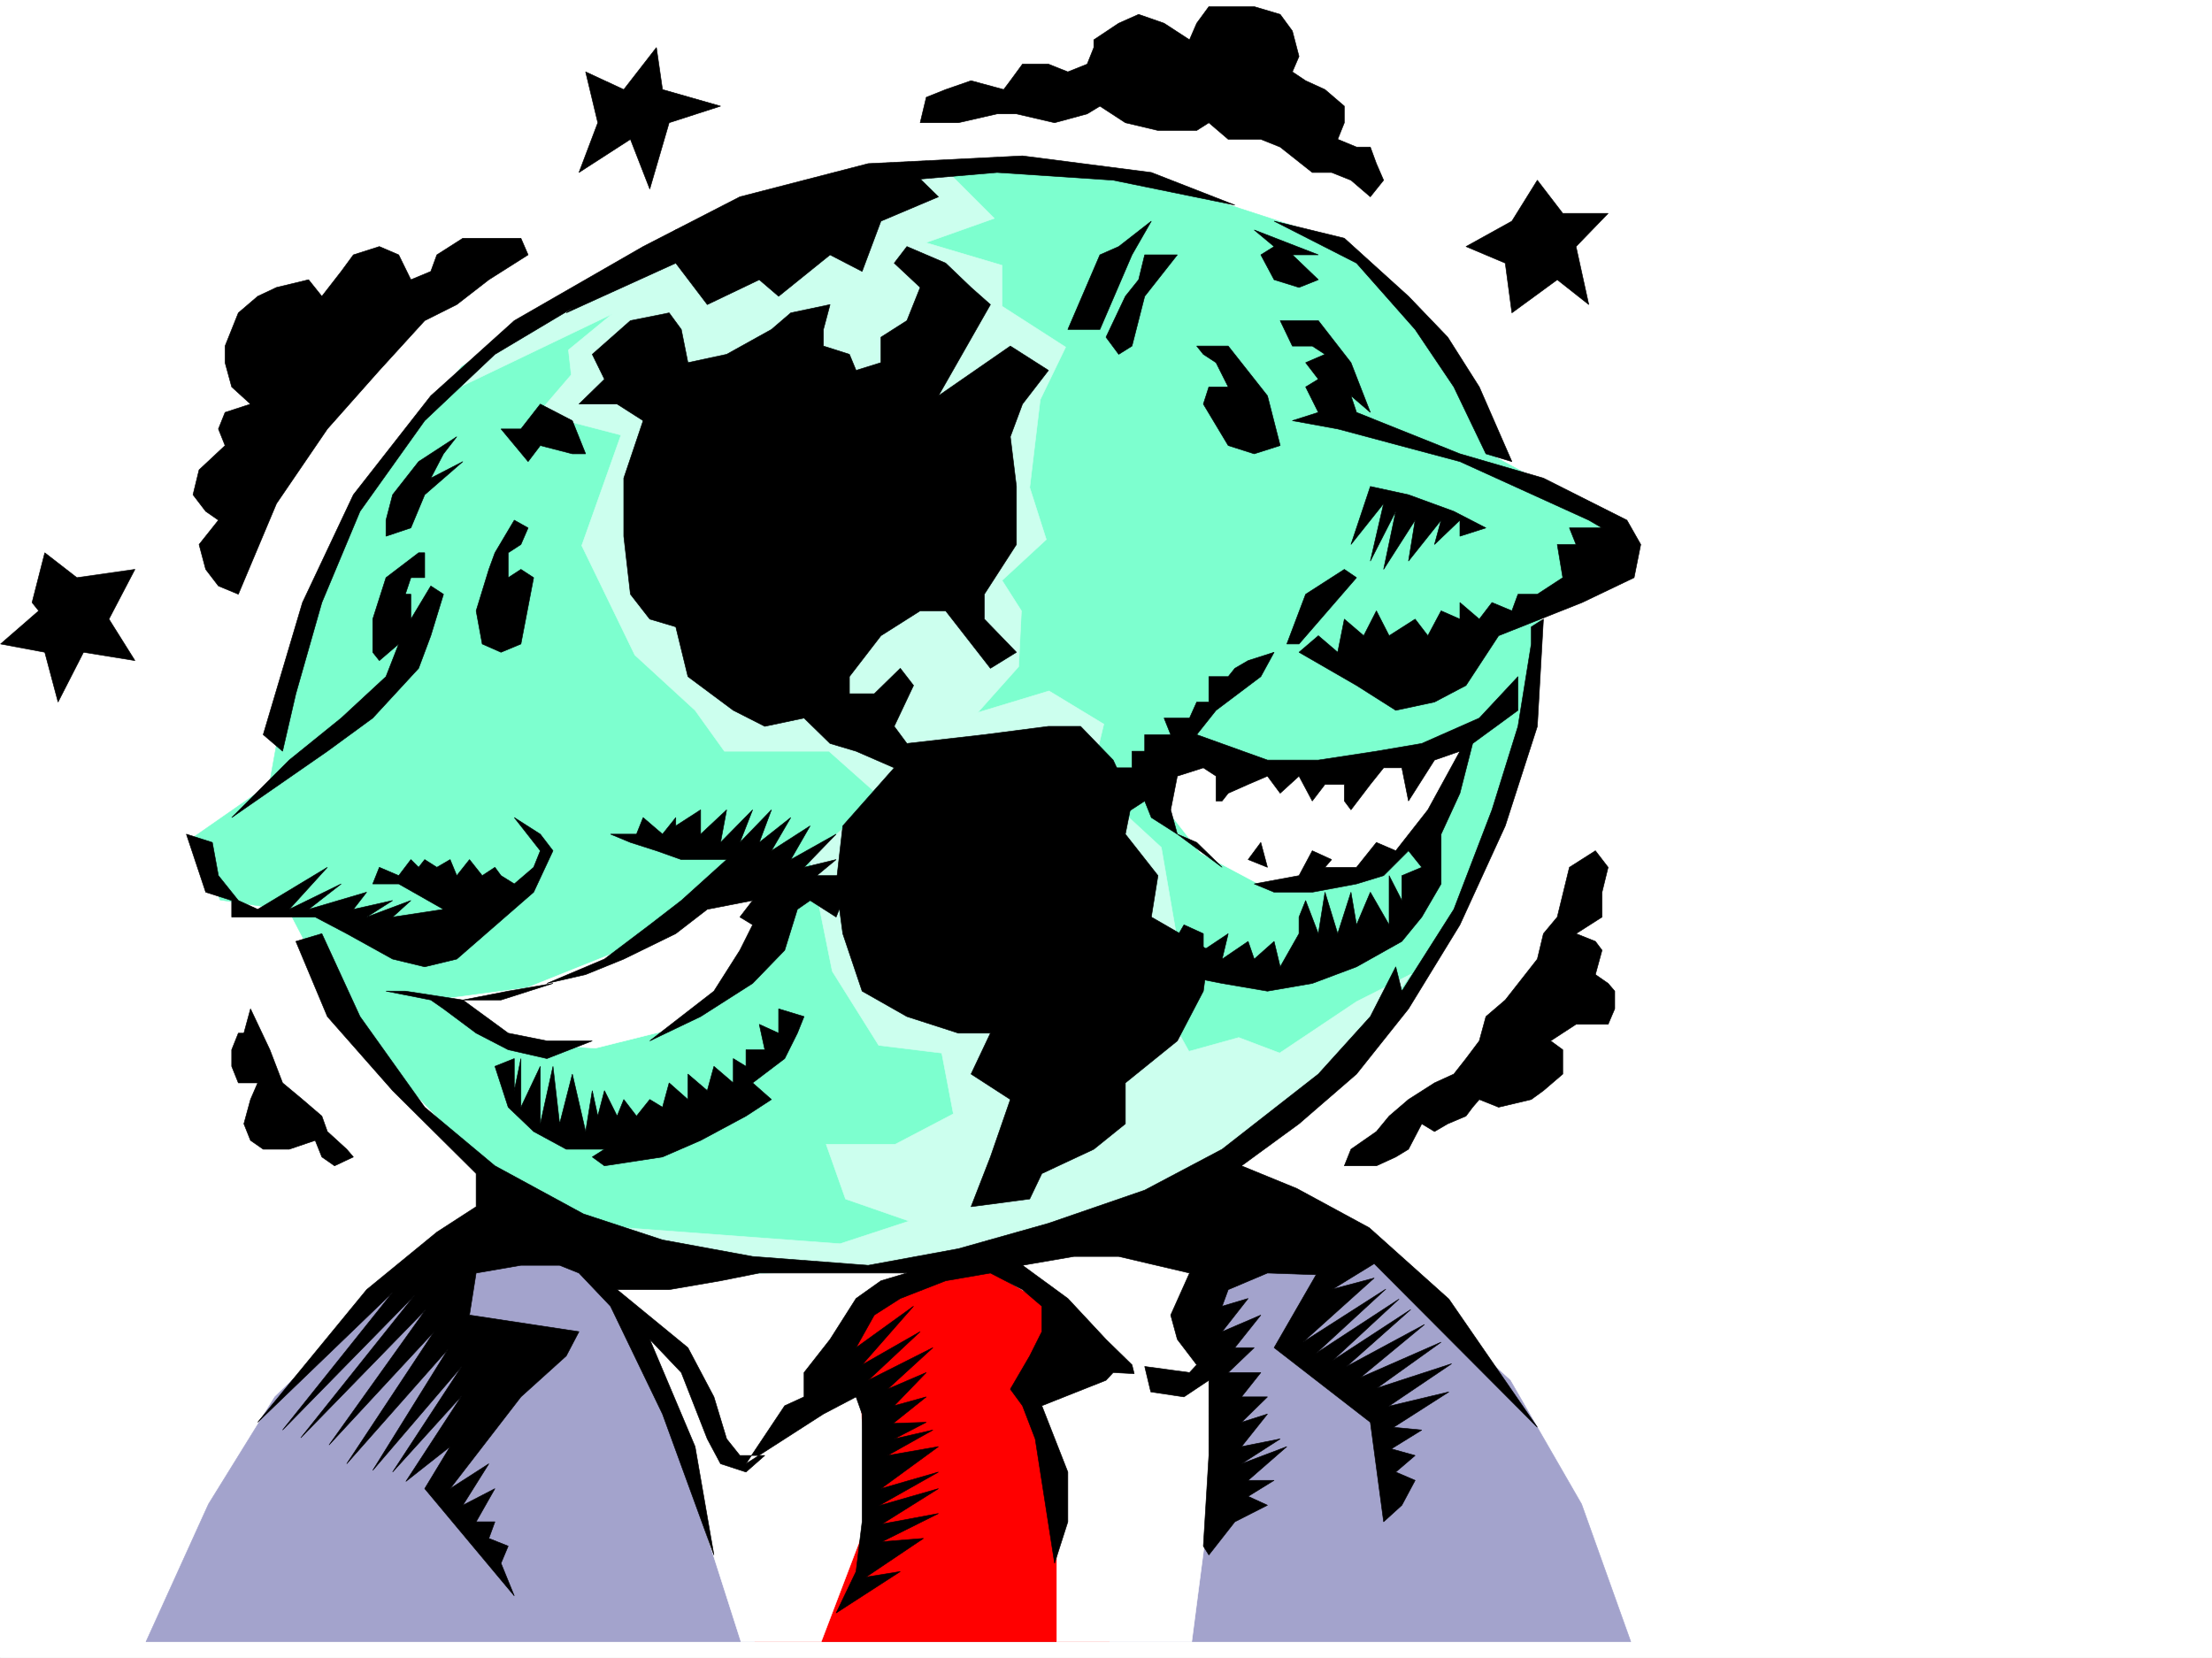
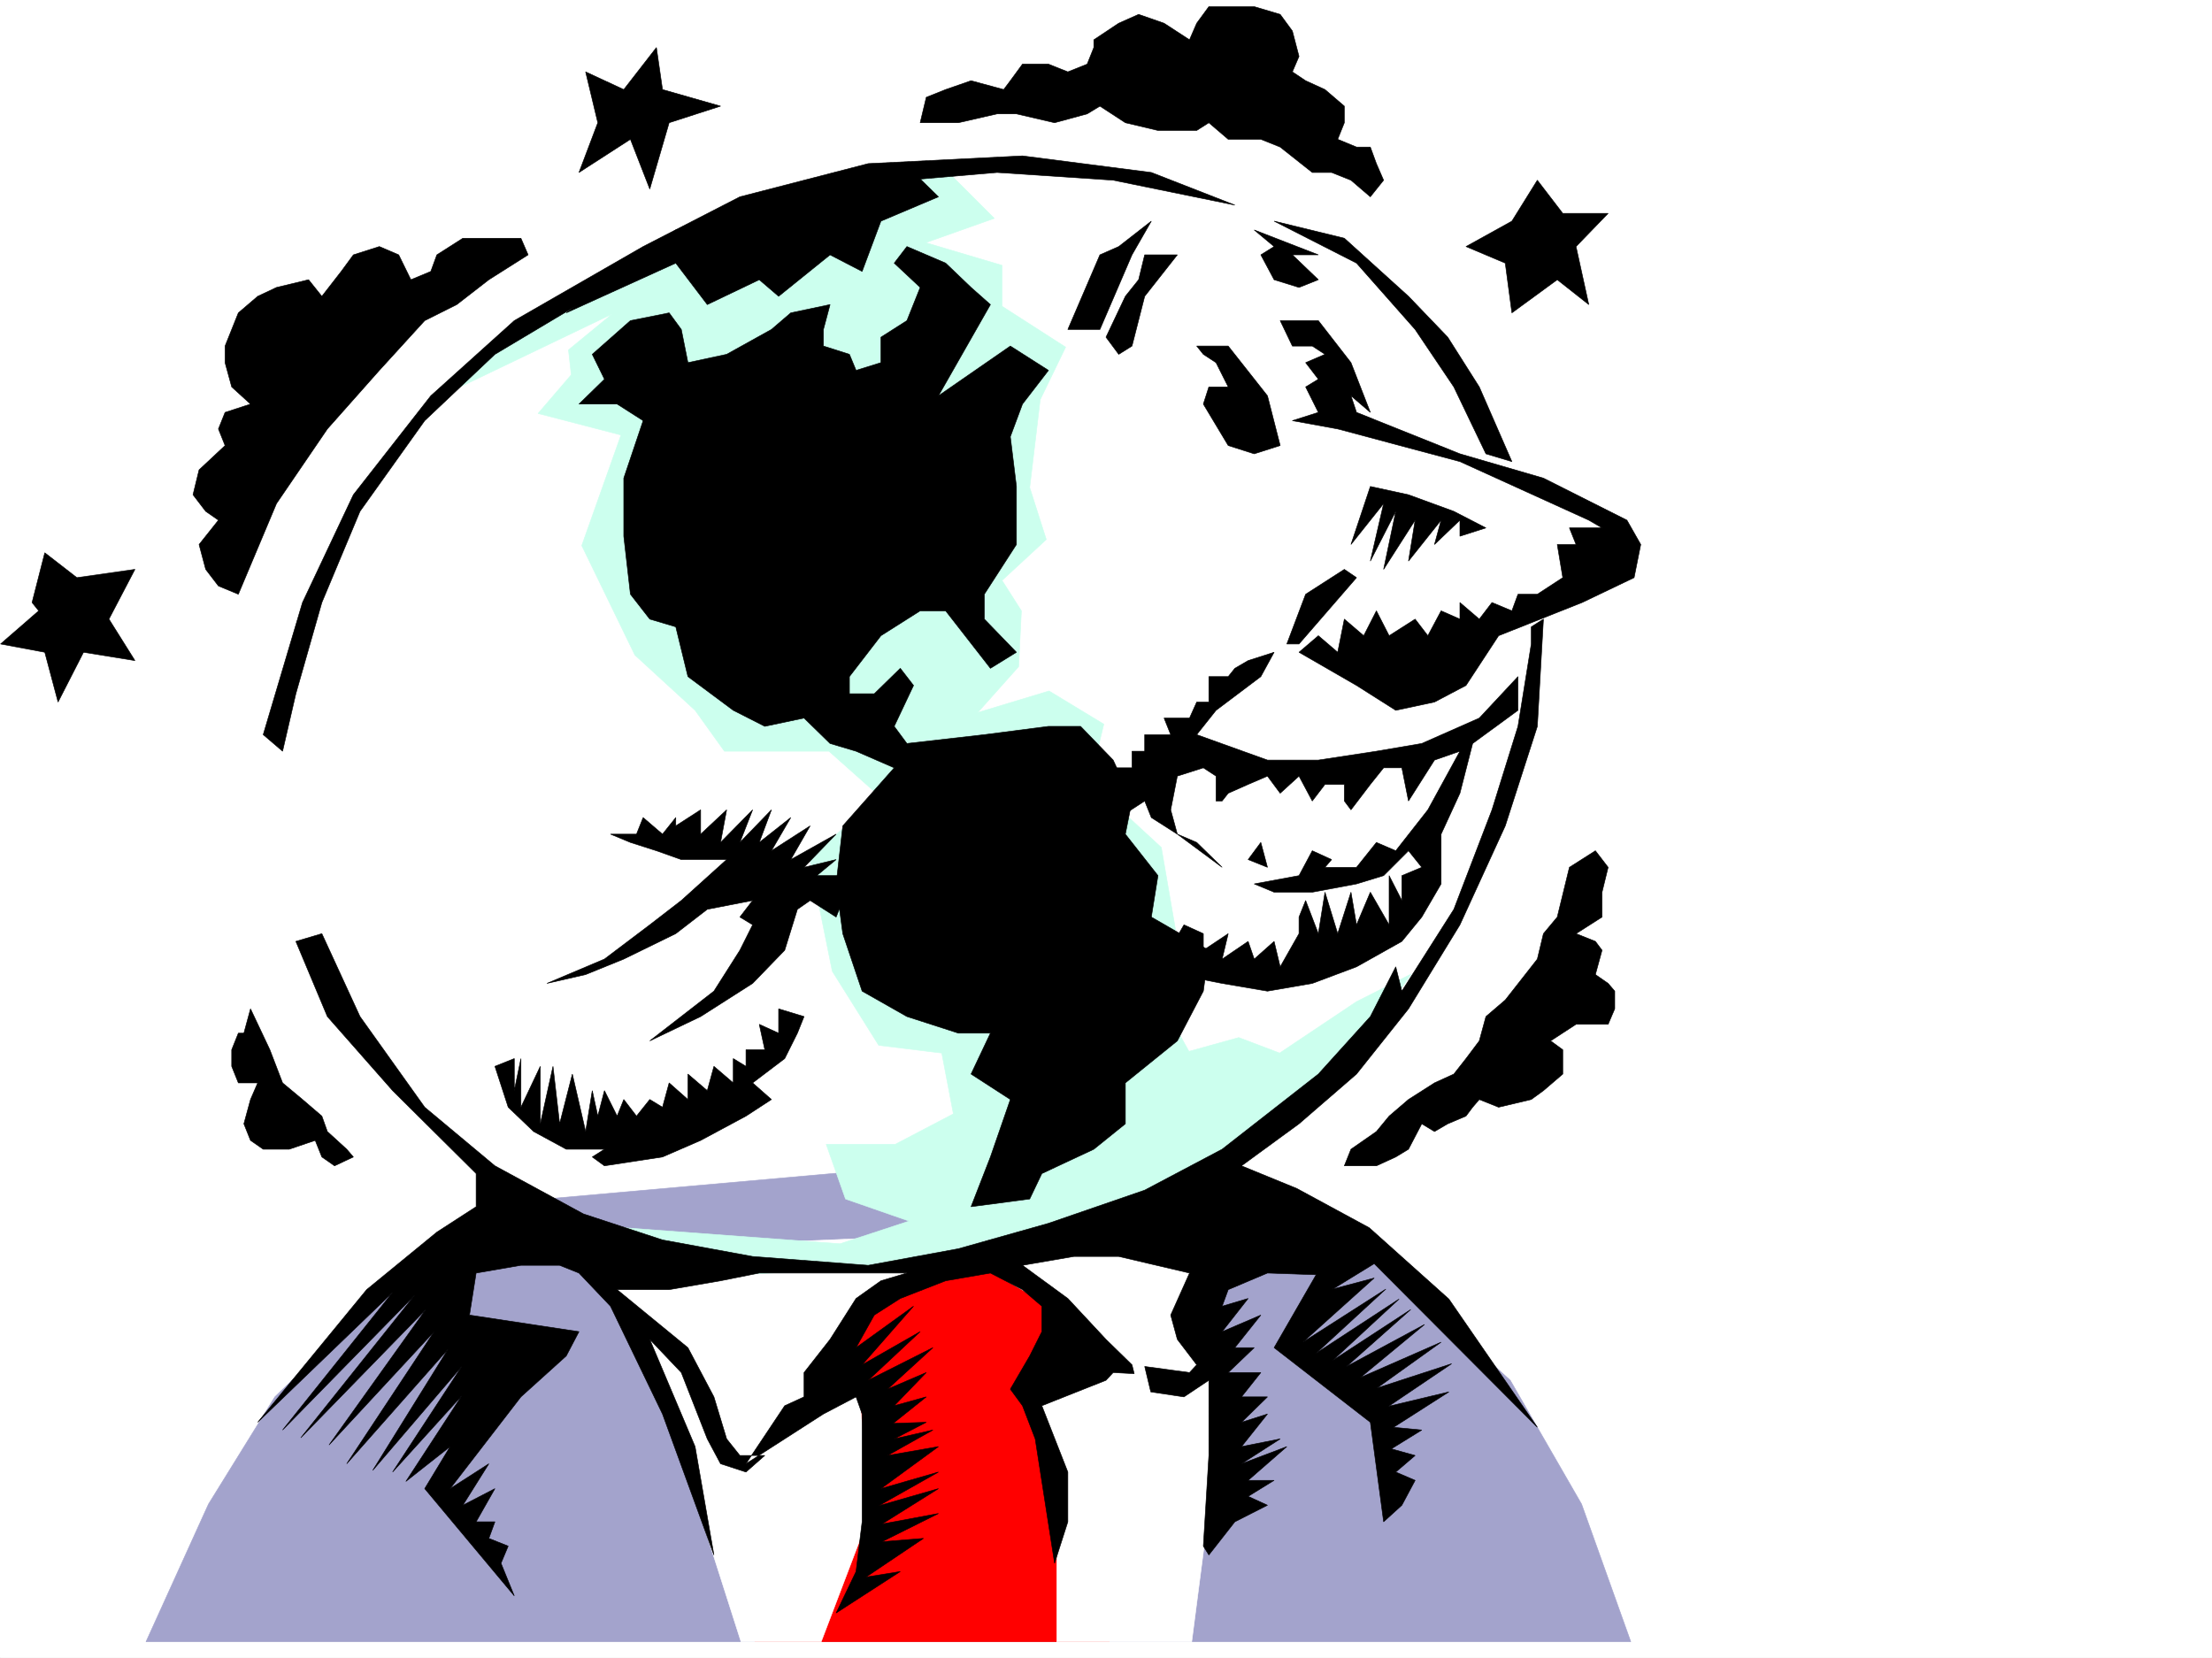
<svg xmlns="http://www.w3.org/2000/svg" width="2997.016" height="2246.297">
  <rect width="100%" height="100%" fill="#333333" stroke="none" />
  <defs>
    <clipPath id="a">
      <path d="M0 0h2997v2244.137H0Zm0 0" />
    </clipPath>
  </defs>
  <path fill="#fff" d="M0 2246.297h2997.016V0H0Zm0 0" />
  <g clip-path="url(#a)" transform="translate(0 2.16)">
    <path fill="#fff" fill-rule="evenodd" stroke="#fff" stroke-linecap="square" stroke-linejoin="bevel" stroke-miterlimit="10" stroke-width=".743" d="M.742 2244.137h2995.531V-2.16H.743Zm0 0" />
  </g>
  <path fill="#a3a3cc" fill-rule="evenodd" stroke="#a3a3cc" stroke-linecap="square" stroke-linejoin="bevel" stroke-miterlimit="10" stroke-width=".743" d="m654.848 1632.113-144.594 127.309-137.867 133.332-89.93 145.293-84.648 186.508h2011.73l-66.664-186.508-96.656-167.777-223.297-203.711-290.711-112.371zm0 0" />
  <path fill="red" fill-rule="evenodd" stroke="red" stroke-linecap="square" stroke-linejoin="bevel" stroke-miterlimit="10" stroke-width=".743" d="m1138.121 1804.387 81.68-82.422 137.828-18.691 108.66 59.902 36.715 461.379h-480.266l63.696-364.762zm0 0" />
  <path fill="#fff" fill-rule="evenodd" stroke="#fff" stroke-linecap="square" stroke-linejoin="bevel" stroke-miterlimit="10" stroke-width=".743" d="m845.148 1692.012 783.72-33.703 18.73 312.332-32.965 253.914h-182.79v-216.457l-43.48-129.578 40.469-104.864-93.644-55.406-103.422 26.195-108.618 81.64L1164.36 1889l14.977 160.309-66.707 175.246h-108.617L900.59 1901.004l-104.121-197.73Zm0 0" />
-   <path fill="#7dffcf" fill-rule="evenodd" stroke="#7dffcf" stroke-linecap="square" stroke-linejoin="bevel" stroke-miterlimit="10" stroke-width=".743" d="m1112.629 247.191-316.16 141.54L625.64 496.608 487.773 667.36l-89.93 213.485-32.96 182.011-101.153 70.418 34.485 86.137 92.902 14.195 36.715 70.418 96.656 138.57 137.867 144.556 185.801 100.367 212.04 34.449 223.261-14.977 248.754-66.664 230.77-131.062 145.374-167.035 104.903-186.508 65.922-193.235 8.254-126.605 114.64-78.629-17.988-52.434-156.594-84.652-119.136-215.715-129.618-89.851-253.25-82.422-245.746-6.727zm0 0" />
  <path fill="#fff" fill-rule="evenodd" stroke="#fff" stroke-linecap="square" stroke-linejoin="bevel" stroke-miterlimit="10" stroke-width=".743" d="m606.91 1352.703 107.133-14.23 131.105-52.434 170.825-104.086 51.73 44.926-86.176 111.594-84.652 59.195-89.93 22.445-125.863-7.469zm1011.477-334.813 115.387 22.481 148.343-11.219 108.66-29.207-53.214 110.848-59.2 56.188-85.394 29.949h-89.149l-77.183-41.211-49.461-63.657-3.754-55.44zm0 0" />
  <path fill="#cfe" fill-rule="evenodd" stroke="#cfe" stroke-linecap="square" stroke-linejoin="bevel" stroke-miterlimit="10" stroke-width=".743" d="m829.43 425.445-59.2 48.68 3.754 33.707-44.964 52.434 112.375 29.207-53.176 149.793L860.16 887.57l81.64 74.914 39.727 55.407h141.621l67.407 59.941-93.645 86.137 30.734 152.058 62.91 100.371 85.434 10.477 15.719 82.387-78.668 41.21h-93.644l26.195 74.134 86.176 29.949-93.645 30.734-364.137-26.98 197.063 70.418 275.695-14.23 260.758-67.411 170.828-89.145 148.344-115.347 85.434-122.852-74.172 37.457-104.16 69.676-55.446-20.996-67.445 18.73-37.461-67.41 22.484-78.629-22.484-130.32-96.652-89.148 18.726-77.887-74.172-44.965-96.656 29.246 55.445-62.168 3.754-75.66-26.238-41.21 59.941-55.403-22.441-70.422 14.23-119.098 34.446-71.16-86.176-55.406v-55.446l-103.379-30.691 92.902-32.96-67.41-67.411-298.215 79.375L729.02 418.684 603.156 534.027zm0 0" />
  <path fill-rule="evenodd" stroke="#000" stroke-linecap="square" stroke-linejoin="bevel" stroke-miterlimit="10" stroke-width=".743" d="m767.219 423.922 148.386-67.406 42.696 56.183 70.422-33.703 26.234 22.484 69.676-56.187 43.441 22.48 25.492-68.148 77.926-32.96-33.742-32.966-201.523 44.184-120.622 33.707zm0 0" />
  <path fill-rule="evenodd" stroke="#000" stroke-linecap="square" stroke-linejoin="bevel" stroke-miterlimit="10" stroke-width=".743" d="m854.14 434.441-51.69 45.668 16.5 33.704-34.485 33.703h51.687L871.382 570l-26.234 77.887v78.668l8.993 78.633 26.234 33.703 35.23 10.48 16.461 67.406 61.426 45.707 42.735 21.704 53.175-11.223 35.23 34.445 35.231 10.48 51.688 22.481-69.676 78.672-8.992 78.629 8.992 67.41 26.2 77.887 60.683 34.445 69.715 22.484h43.437l-26.234 55.442 53.215 34.45-26.98 77.886-26.235 67.406 79.453-10.476 16.46-34.45 70.419-32.96 42.734-34.446v-55.445l70.422-56.93 35.227-67.406 7.468-55.406-77.925-44.965 8.992-56.149-44.184-56.183 8.996-44.926-25.496-55.445-44.183-45.707h-43.477l-86.922 11.257-104.902 11.965-17.207-23.222 26.199-55.407-17.95-23.226-35.226 34.449h-33.703v-23.227l42.695-55.402 53.176-33.707h34.488l60.68 77.887 35.23-21.739-43.48-44.925v-33.703l43.48-67.41v-78.63l-8.25-67.41 16.462-44.222 35.23-45.668-51.691-32.961-97.399 67.41 70.418-123.598-26.234-23.222-34.446-32.961-52.472-22.446-17.207 22.446 35.191 32.96-17.984 44.965-35.192 22.442v34.488l-33.703 10.477-8.992-21.739-35.23-11.222v-22.48l8.992-33.708-53.215 11.223-26.195 22.484-60.684 33.703-52.473 11.262-8.992-44.965-16.46-22.484zm0 0" />
  <path fill-rule="evenodd" stroke="#000" stroke-linecap="square" stroke-linejoin="bevel" stroke-miterlimit="10" stroke-width=".743" d="m1673.09 277.883-164.848-33.703-157.336-10.48-122.148 10.48-173.801 33.703-148.344 56.187-104.164 67.41-131.883 78.63L575.434 570l-87.66 122.852-51.692 123.554-35.23 123.598-17.985 77.887-26.234-22.446 53.215-179.039 68.933-146.035 104.903-134.074L696.8 434.44l174.582-100.37 131.101-67.407 173.84-44.969 209.028-10.476 174.582 22.48zm0 0" />
-   <path fill-rule="evenodd" stroke="#000" stroke-linecap="square" stroke-linejoin="bevel" stroke-miterlimit="10" stroke-width=".743" d="m618.875 591.738-51.691 33.707-35.227 44.926-8.996 34.445v21.739l33.746-11.258 18.727-44.926 51.691-44.926-43.441 22.442 17.207-32.961zm113.156-44.222L775.47 570l17.988 44.926H775.47l-43.438-11.223-16.5 21.742-36.715-44.222h26.977zM567.184 749l-44.223 33.703-17.945 56.188v44.925l8.953 11.262 26.238-22.484-17.246 44.183-60.68 56.188-70.422 56.93-77.925 77.886 129.617-89.89 61.465-44.926 62.168-67.41 16.5-44.18 17.207-56.187-17.207-11.223-26.977 44.926v-33.703h-7.508l7.508-22.485h18.727V749zM696.8 704.816 670.567 749l-8.21 22.48-17.247 56.188 8.25 44.926 25.457 11.222 26.977-11.222 17.246-89.89-17.246-11.224-17.242 11.223V749l17.242-11.223 9.738-22.48zm-444.292 425.45 26.195 78.628 35.23 11.262v22.442H427.09l42.695 22.484 62.172 34.445 43.477 10.48 43.441-10.48 104.164-90.633 26.195-56.148-17.203-22.48-35.23-22.485 35.23 44.965-8.992 22.445-26.238 22.48-17.985-11.222-8.25-11.258-17.207 11.258-17.242-21.738-17.242 21.738-8.992-21.738-17.988 10.48-16.461-10.48-8.25 10.48-10.477-10.48-16.5 21.738-26.238-11.258-8.953 22.48h35.191l60.684 34.45-68.934 10.477 24.75-22.442-59.941 22.442 35.191-22.442-53.176 11.965 17.985-23.227-78.668 23.227 44.183-34.45-70.422 34.45 51.692-56.93-94.387 56.93-26.238-11.965-26.977-33.707-8.25-44.965zM549.2 1342.969l77.925 12.004 61.426-12.004 60.683-10.48-70.418 22.484h-51.691l61.426 44.925 52.472 10.477h61.426l-61.426 23.969-52.472-11.965-43.442-22.48-44.218-32.961-17.207-11.965-60.723-12.004zm0 0" />
  <path fill-rule="evenodd" stroke="#000" stroke-linecap="square" stroke-linejoin="bevel" stroke-miterlimit="10" stroke-width=".743" d="m741.023 1332.488 77.926-32.96 61.426-46.41 42.7-32.962 61.464-55.445h-61.465l-33.707-11.965-35.226-11.262-26.98-11.218h35.23l8.992-22.485 26.234 22.485 17.988-22.485v11.262l33.704-21.742v32.965l35.23-32.965-8.25 44.183 43.438-44.183-17.243 44.183 42.739-44.183-16.5 44.183 42.695-33.703-26.195 44.965 52.433-33.703-26.238 45.668 61.465-34.445-43.48 44.925 43.48-10.48-26.235 21.738h44.223l-8.996 33.707-8.992 22.442-35.227-22.442-17.246 11.965-17.203 55.441-43.48 44.926-70.418 44.926-68.934 32.961 86.918-67.406 35.191-55.407 17.243-34.445-17.243-10.52 17.243-22.44-61.426 11.964-42.696 32.961-70.457 34.445-51.691 20.996zm0 0" />
  <path fill-rule="evenodd" stroke="#000" stroke-linecap="square" stroke-linejoin="bevel" stroke-miterlimit="10" stroke-width=".743" d="m670.566 1444.863 17.985 55.403 34.488 32.96 44.18 23.97h51.73l-16.5 10.48 16.5 12.004 78.668-12.004 51.692-22.446 61.425-32.96 34.489-22.48-25.496-22.485 43.48-32.961 17.203-34.446 8.992-22.484-34.445-10.477v32.961l-26.234-11.964 7.504 34.445h-25.493v22.484l-17.242-10.52v32.962l-26.199-22.442-8.992 32.922-26.235-22.445v34.45l-25.453-22.485-8.996 32.96-17.242-10.476-17.984 22.48-17.243-22.48-8.996 22.48-17.203-34.484-8.992 34.484-7.508-34.484-8.992 55.442-17.988-77.887-17.242 67.41-8.993-77.887-17.203 77.887v-77.887l-26.238 55.403v-65.922l-8.992 43.441v-43.441zm0 0" />
  <path fill-rule="evenodd" stroke="#000" stroke-linecap="square" stroke-linejoin="bevel" stroke-miterlimit="10" stroke-width=".743" d="m436.082 1265.082 51.691 112.332 87.66 122.852 95.133 79.414 119.88 65.14 107.171 35.23 122.11 22.442 156.597 12.004 122.149-22.484 122.109-34.446 130.36-44.925 104.906-55.446 130.359-101.855 70.457-77.926 34.445-67.406 8.25 32.96 70.422-110.847 51.688-134.82 35.23-113.113 17.985-111.594V849.37l16.5-10.48-8.25 145.297-43.477 134.855-61.426 134.074-69.675 113.82-70.422 88.403-77.926 67.41-77.926 56.93 74.914 30.691 98.14 53.176 107.919 96.617 119.879 173.8-221.032-221.737-56.187 34.488 56.187-15.016-96.656 86.922 112.375-71.906-94.387 86.879 112.372-73.43-89.891 83.168 105.648-68.934-86.918 77.145 105.649-56.89-86.918 71.902 109.36-47.934-86.88 62.168 101.153-32.96-85.434 57.671 81.68-19.473-74.953 47.938 38.238 3.715-41.211 25.492 32.219 8.992-26.239 22.445 26.239 11.262-17.989 33.703-24.71 22.442-17.985-134.817-130.398-101.113 56.968-98.844-65.96-2.265-53.176 22.48-8.25 22.445 35.226-10.48-35.226 44.965 52.43-22.48-35.188 44.179h26.234l-35.226 33.707h44.18l-26.196 32.96h35.191l-35.191 34.446 35.191-11.222-35.191 44.183 52.434-10.476-52.434 33.703 61.426-23.227-52.434 45.711h35.192l-35.192 21.7 26.2 12.003-44.184 22.442-35.23 44.964-7.47-12.003 7.47-122.813V1870.27l-33.704 22.485-44.965-6.727-8.25-34.484 60.723 8.25 9.734-10.48-26.234-34.446-8.996-32.96 25.496-56.93-95.914-22.485h-60.684l-69.714 12.004 61.464 44.926 51.692 55.445 35.23 34.445 2.969 11.965-28.465-1.484-9.734 10.476-86.918 34.489 35.226 89.851v67.407l-17.984 56.187-26.238-168.52-17.242-44.925-16.461-22.485 26.238-44.964 16.46-32.922v-34.485l-26.237-22.445-43.442-22.48-60.68 10.476-61.43 23.969-35.226 22.484-24.71 44.18 77.886-56.184-69.676 79.41 78.668-44.925-70.418 65.882 87.66-44.183-61.425 56.187 52.433-22.48-43.441 44.965 43.441-12.004-44.965 35.973 44.965-1.528-43.441 22.485 52.433-12.004-61.425 34.484 68.933-12.004-77.926 56.93 77.926-22.48-80.937 45.706 80.937-23.226-76.441 47.937 76.441-14.23-76.441 38.2 56.187-4.497-77.925 52.434 46.488-7.508-86.918 56.187 26.98-56.187 8.211-67.41v-146.04l-8.21-23.222-44.223 23.223-104.907 67.41 52.473-78.63 26.195-12.003v-32.961l35.23-44.926 35.231-55.445 33.703-23.969 35.192-10.476h-200.035l-52.434 10.476-69.676 12.004h-70.46l95.913 78.629 35.227 66.668 17.246 56.93 17.945 22.48h33.743l-25.493 22.445-34.445-11.222-17.988-33.703-35.227-89.891-42.699-44.926 61.426 145.293 25.492 146.82-69.676-191.003-70.457-146.075-42.695-44.925-26.238-10.48h-52.434l-60.684 10.48-8.992 56.93 148.348 22.48-17.246 32.922-61.426 55.445-95.91 124.336 52.472-33.703-35.23 56.187 43.441-22.484-25.457 44.926h25.457l-8.21 22.484 26.195 10.477-9.735 23.226 17.985 44.184-121.367-145.297 34.449-56.93-59.942 47.195 75.7-116.09-93.684 103.344 93.684-143.066-120.625 140.836 101.894-164.023-137.125 155.03 118.395-179-142.364 153.548 131.106-183.536-169.344 173.797 154.367-193.27-179.078 182.755 149.09-186.47-182.793 175.99 147.602-179.743 95.129-77.926 53.214-34.449v-44.926l-113.152-112.37-88.406-100.372-42.7-101.855Zm1054.176-919.789-43.442 101.113h43.442l43.48-101.113 26.196-45.668-44.184 34.445zm104.906 0-44.223 56.187-17.203 67.407-17.988 11.222-17.242-23.226 26.234-55.403 17.989-22.484 8.21-33.703zm104.16-33.703 86.883 33.703h-35.191l35.191 33.703-26.2 10.48-33.741-10.48-17.989-33.703 17.989-11.223zm0 0" />
  <path fill-rule="evenodd" stroke="#000" stroke-linecap="square" stroke-linejoin="bevel" stroke-miterlimit="10" stroke-width=".743" d="M1734.516 434.441h51.691l44.219 56.93 26.238 67.406-26.238-22.48 7.508 22.48 140.097 56.149 113.153 32.96 113.117 56.93 18.73 32.961-8.992 44.926-70.422 33.703-113.152 44.969-44.184 67.406-42.699 22.485-52.473 11.218-53.175-33.703-77.926-44.965 26.199-22.441 26.234 22.441 8.993-44.925 26.238 22.484 17.203-33.707 17.242 33.707 35.23-22.484 17.243 22.484 17.945-33.707 25.496 11.223v-22.485l26.235 22.485 17.203-22.485 26.98 11.262 8.25-22.48h26.235l34.449-22.485-7.469-44.926h25.453l-8.992-22.48h44.223l-17.985-10.48-174.582-79.372-165.59-44.222L1751.016 570l35.191-11.223L1769 524.293l17.207-10.48L1769 491.37l26.2-11.262-17.204-11.222h-26.98zm-113.118 34.446h42.7l53.175 67.41 17.243 67.406-35.192 11.223-35.226-11.223-33.707-56.187 7.468-23.223h26.239l-16.5-32.922-17.207-11.262zm0 0" />
  <path fill-rule="evenodd" stroke="#000" stroke-linecap="square" stroke-linejoin="bevel" stroke-miterlimit="10" stroke-width=".743" d="m1837.934 782.703-77.926 89.89h-16.5L1769 805.189l52.434-33.708zm18.73-123.555-26.238 78.63 44.222-55.442-17.984 77.926 34.445-67.41-16.46 78.628 42.699-66.664-8.992 55.446 44.18-55.446-8.954 32.961 34.45-32.96v21.738l35.226-11.258-43.477-22.445-61.425-22.48zm-148.387 257.629-60.68 45.707-26.199 32.961 95.875 34.45h68.934l78.668-12.004 61.465-10.48 77.926-34.446 52.433-56.188v45.707l-61.426 44.926-17.242 67.41-25.496 55.446v67.406l-26.195 44.926-26.98 32.96-61.426 34.45-59.938 22.48-60.723 10.48-61.425-10.48-60.684-11.965-17.988-20.996 26.98-46.41 26.235 11.965v22.48l33.707-22.48-8.25 34.445 35.226-23.968 8.25 23.968 26.942-23.968 8.25 34.449 25.492-44.926v-22.484l8.992-22.442 17.207 44.926 8.992-56.188 17.242 56.188 17.985-56.188 7.508 44.223 18.73-44.223 25.453 44.223v-66.668l17.242 33.707v-33.707l26.98-11.258-17.984-22.445-33.707 33.703-36.714 11.223-59.938 11.222h-51.73l-26.942-11.222 60.684-11.223 17.988-33.703 26.195 11.965-8.992 10.48h42.735l26.941-33.707 26.234 11.262 43.48-55.445 43.442-79.41-34.449 12.003-35.227 55.446-8.996-44.969h-24.71l-17.985 22.484-26.238 34.446-8.992-11.961v-22.485h-26.235l-17.203 22.485-17.988-33.746-25.492 23.226-17.243-23.226-26.199 11.261-26.976 11.965-8.25 10.52h-8.25v-33.746l-17.207-11.223-35.227 11.223-8.996 45.707 8.996 32.965-35.23-22.485-8.993-22.441-68.933 44.926-17.95-44.926 26.2 11.96v-34.445l17.984 11.965v-34.449h25.496v-22.48h17.203v-22.446h35.227l-8.992-22.48h34.488l9.734-21.7h16.461v-34.488h26.239l8.992-11.222 17.984-10.477 35.192-11.262zm0 0" />
  <path fill-rule="evenodd" stroke="#000" stroke-linecap="square" stroke-linejoin="bevel" stroke-miterlimit="10" stroke-width=".743" d="m1595.164 1130.266 26.234 11.218 34.45 33.707zm95.91 34.445 17.203-23.227 8.996 33.707zm35.192-865.086 111.668 56.89 79.414 89.891 52.433 77.887 43.477 90.633 35.191 10.52-44.183-101.153-42.735-67.41-53.176-55.403-86.921-78.671zM322.926 805.188l51.691-122.852 68.934-101.113 70.418-79.375 61.465-67.407 43.441-21.742 43.48-33.703 53.176-33.703-9.738-22.484h-78.668l-35.23 22.484-8.211 22.48-26.977 11.223-16.5-33.703-26.238-11.223-35.188 11.223-16.5 22.48-26.199 33.707-17.984-22.484-43.48 10.48-25.454 12.004-26.238 22.442-17.985 44.965v22.484l8.993 32.922 25.492 23.223-34.485 11.261-8.992 22.446 8.992 22.48-35.23 32.961-8.211 33.707 17.203 22.48 17.246 11.965-26.238 32.961 8.992 33.703 17.246 22.485zm923.816-638.895h51.73l52.434-12.004h26.235l51.691 12.004 44.184-12.004 17.242-10.48 34.484 22.484 44.184 10.477h52.472l16.461-10.477 26.239 22.441h44.18l26.238 10.52 43.48 34.445h26.195l26.235 10.48 26.238 22.485 17.984-22.484-9.773-22.485-8.211-22.441h-18.73l-25.493-10.52 8.993-22.441v-22.484l-26.235-22.48L1769 109.362l-17.984-12.004 8.992-20.957-8.992-34.449-16.5-22.48-35.192-10.48h-61.465l-16.46 22.484-9.735 22.441-34.488-22.441-34.445-12.004-26.981 12.004-33.742 22.441v10.48l-8.992 22.48-26.2 10.481-26.234-10.48h-35.23l-16.461 22.484-8.993 11.965-44.222-11.965-34.445 11.965-26.239 10.516zm879.633 1008.898-16.461 67.407-18.73 22.484-8.25 34.445-43.477 55.446-26.2 22.441-8.991 32.961-17.985 23.969-16.5 20.996-26.199 11.965-35.226 22.484-26.239 22.48-17.242 20.958-34.45 23.968-8.991 22.485h43.441l26.234-12.004 17.247-10.48 17.984-34.446 17.242 10.477 17.95-10.477 24.75-10.48 8.991-12.004 8.993-10.477 26.199 10.477 44.219-10.477 16.5-12.004 26.199-22.445v-32.961l-16.461-12.004 34.445-22.441h43.48l8.954-20.996v-23.97l-8.953-10.48-17.242-11.965 8.992-32.96-8.992-12.004-26.239-10.477 35.23-22.484v-33.703l8.25-33.704-17.241-22.445zm-77.925-875.566 34.484-55.445 34.449 44.925h61.465l-43.48 44.965 17.245 78.63-42.699-33.704-61.465 44.926-8.992-67.406-53.176-22.446zM43.441 816.406 60.684 749l43.48 33.703 78.668-11.223-35.23 67.41 35.23 56.188-69.676-11.262-34.488 67.45-17.984-67.45L.742 872.594l51.692-44.926Zm295.985 550.532 26.199 55.44 17.242 44.927 26.98 22.484 26.235 22.48 7.469 20.958 26.234 23.968 8.996 10.48-25.496 12.005-17.203-12.004-8.992-22.446-35.23 11.965h-35.227l-17.207-11.965-8.992-22.48 8.992-32.96 9.738-22.485h-26.238l-8.992-22.442v-22.484l8.992-22.48h7.508zm505.722-1245.61 44.22-56.93 8.25 56.93 78.671 22.48-69.676 22.485-26.238 89.852-26.234-67.41-69.676 44.964 25.492-67.406-16.5-68.934zm0 0" />
</svg>